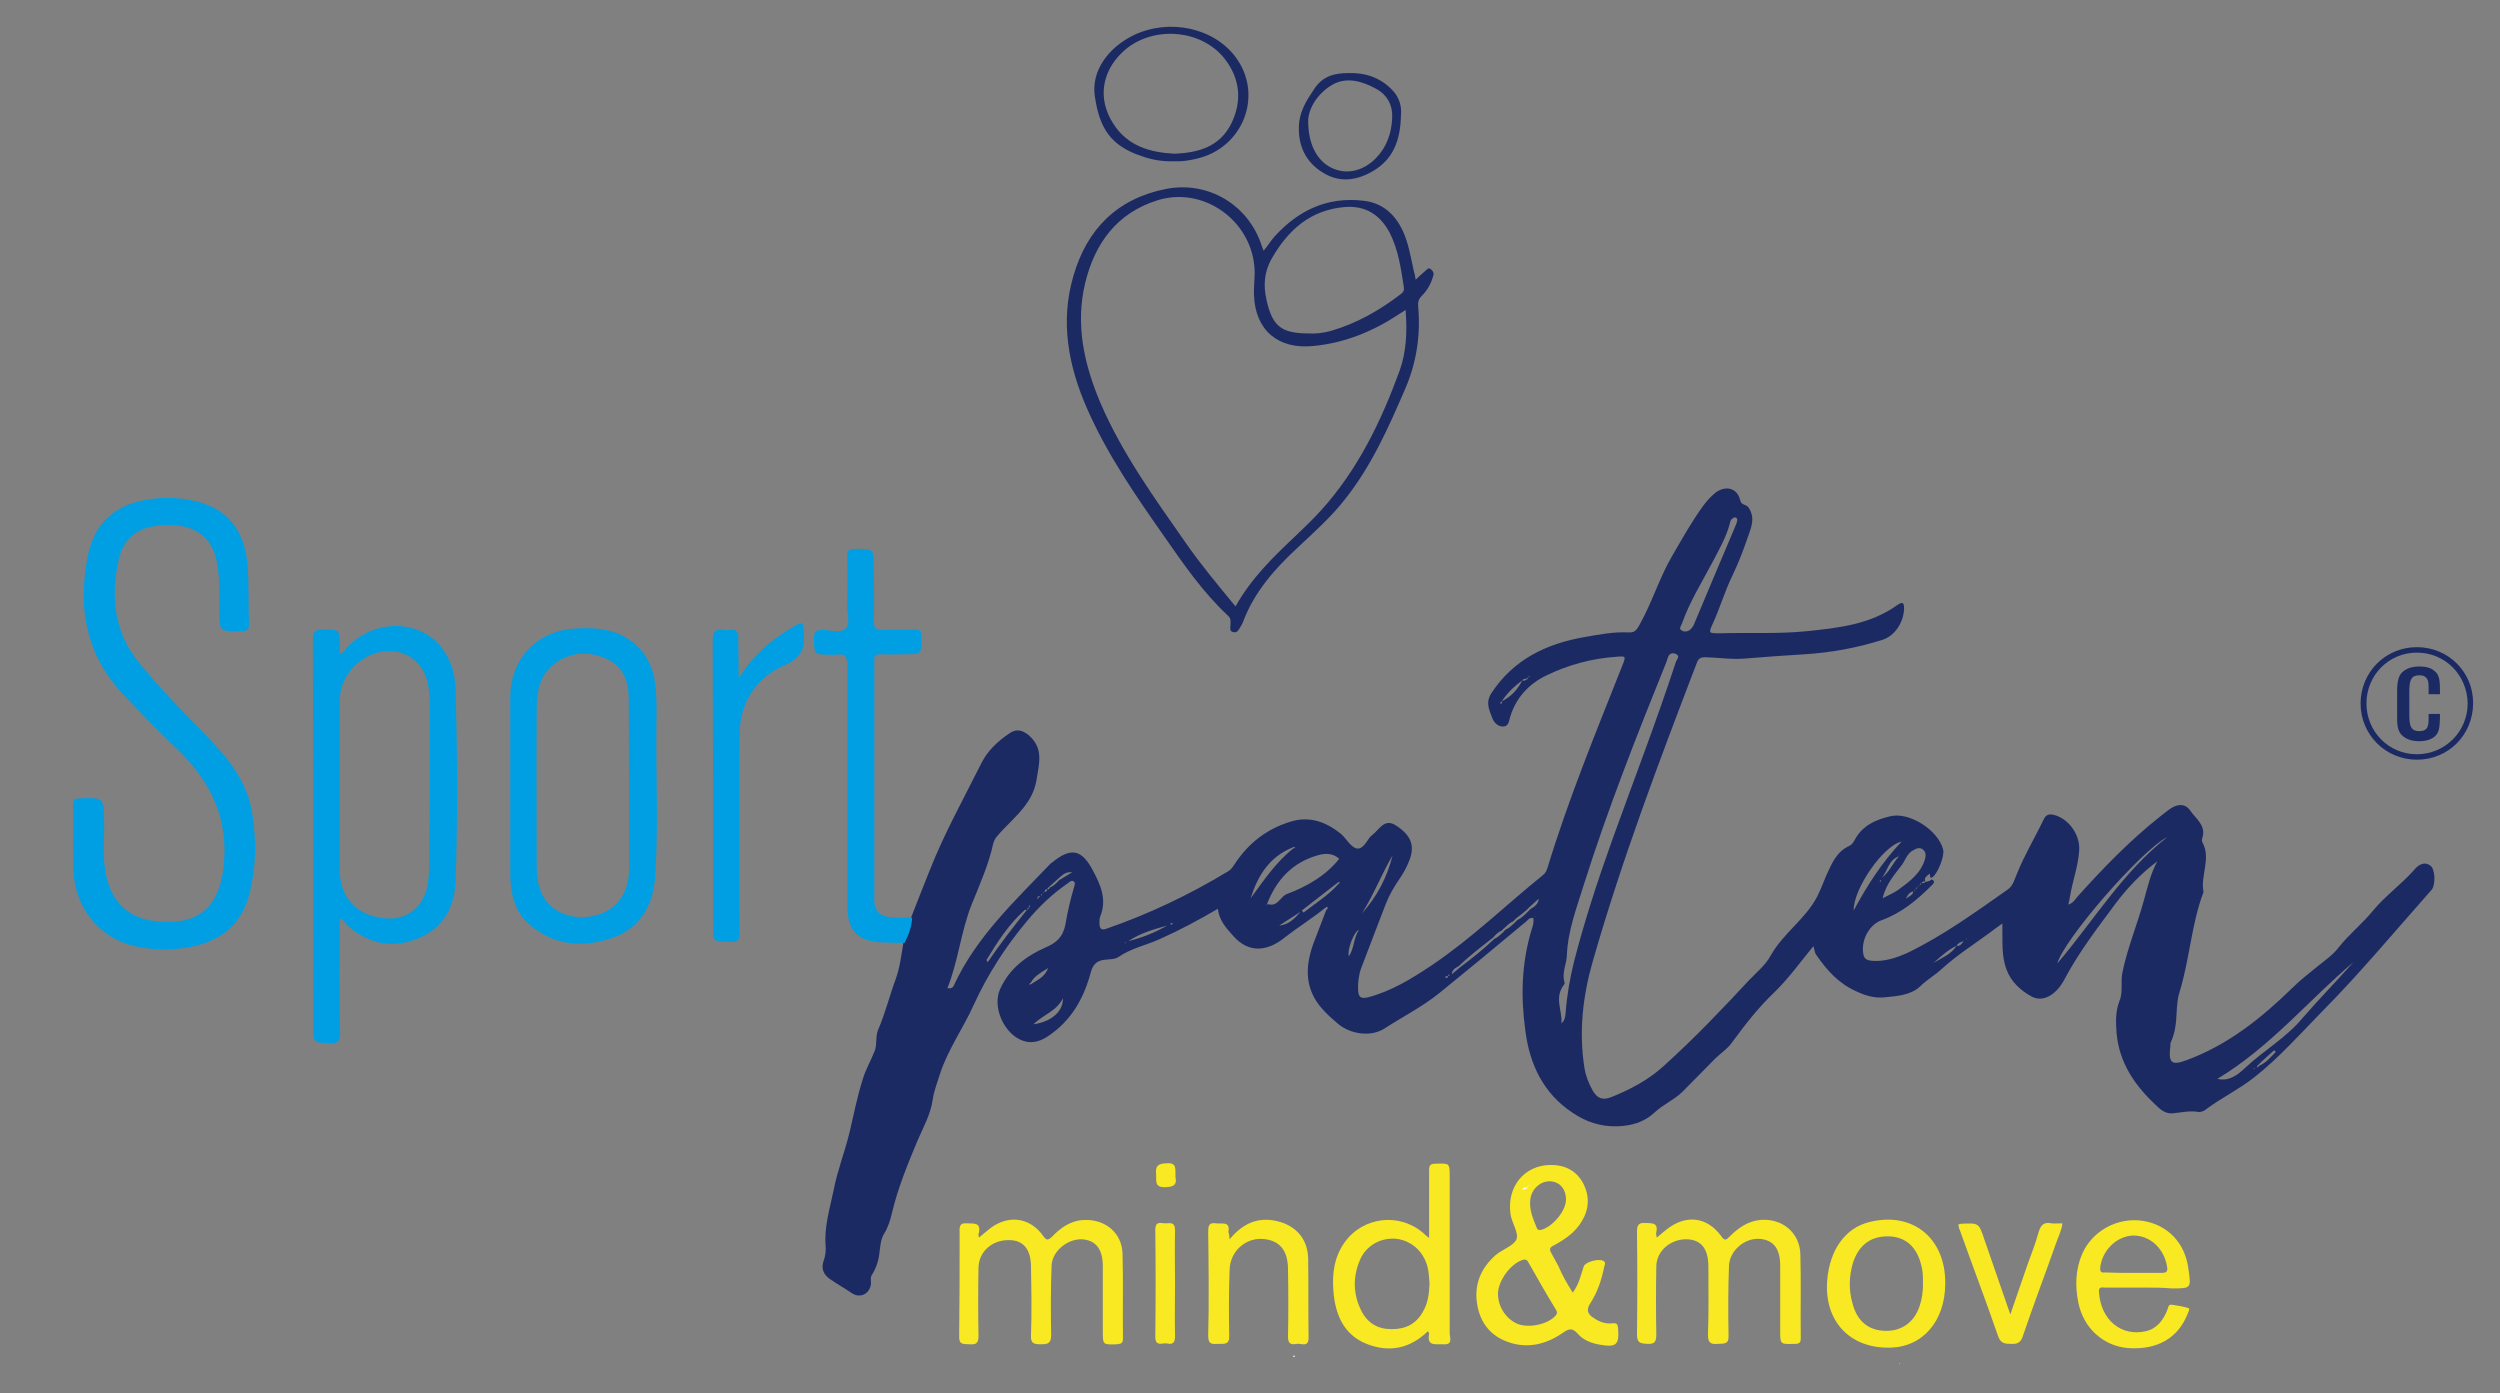
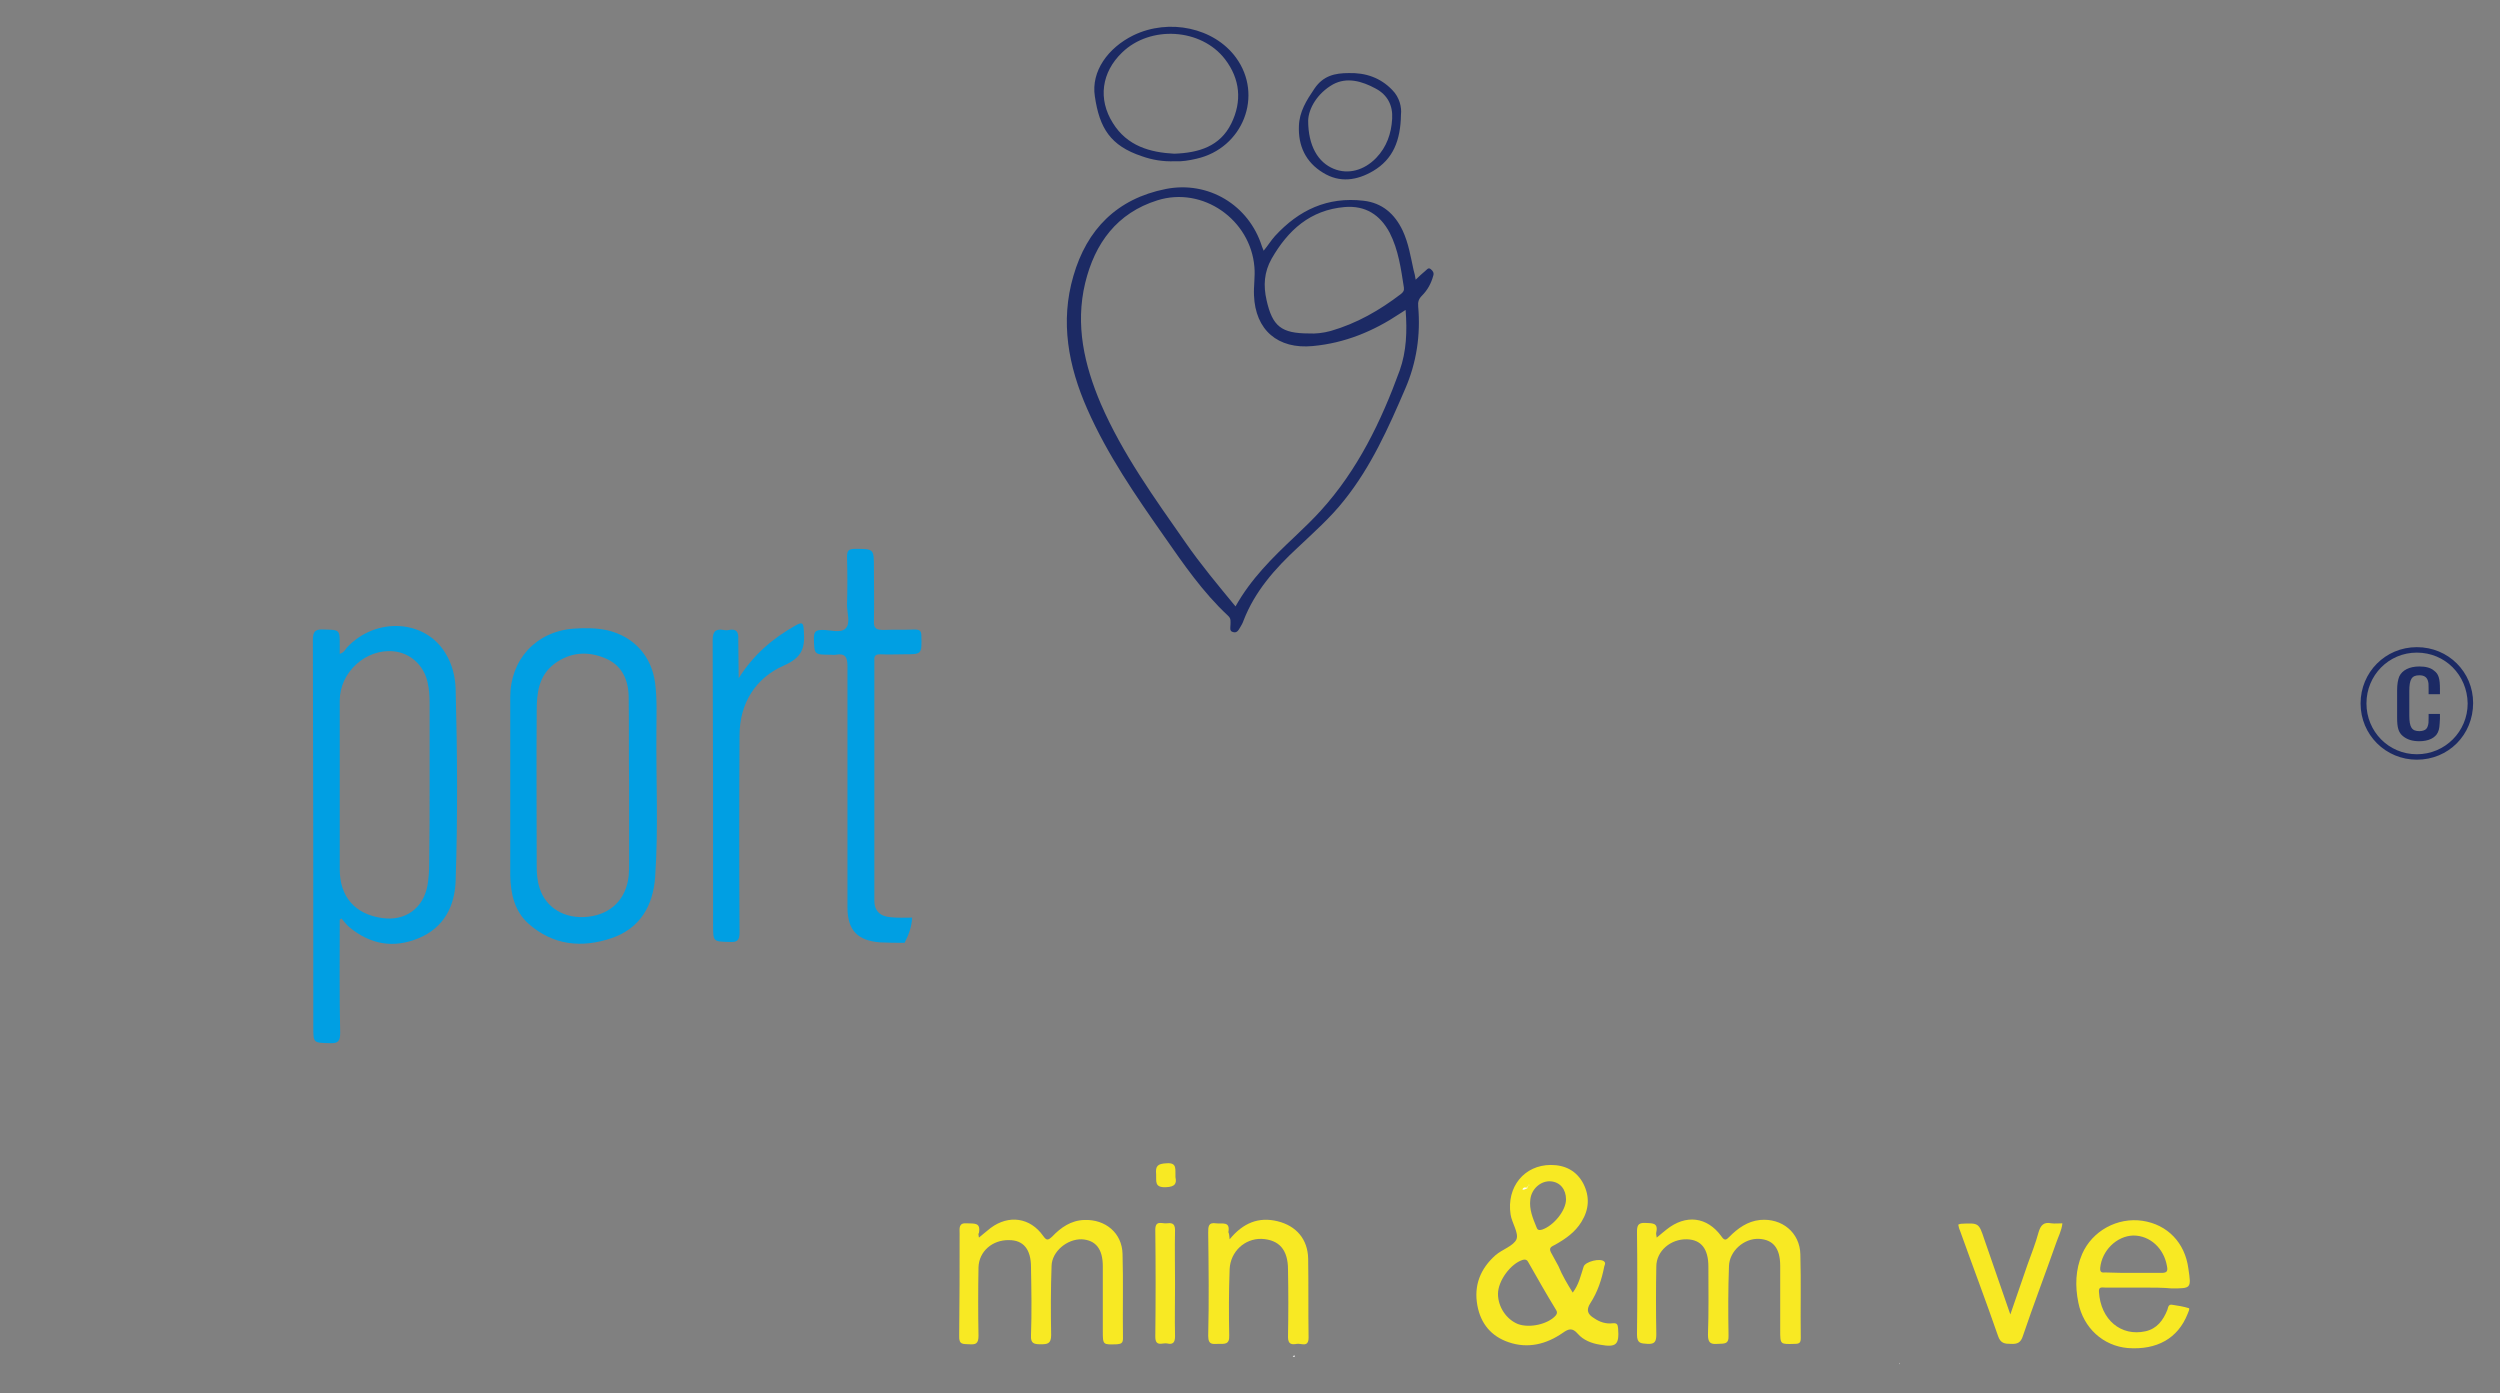
<svg xmlns="http://www.w3.org/2000/svg" version="1.1" id="Ebene_1" x="0px" y="0px" viewBox="0 0 595.3 331.7" style="enable-background:new 0 0 595.3 331.7;" xml:space="preserve">
  <rect x="0" y="0" width="595.3" height="331.7" fill="#808080" stroke="none" />
  <style type="text/css">
	.st0{fill:#1C2A64;}
	.st1{fill:#009FE3;}
	.st2{fill:#F8E923;}
	.st3{fill:#FDFDFD;}
</style>
-   <path class="st0" d="M268,224.4c-0.1,0-0.1,0.1-0.2,0.1c0,0,0.1,0.1,0.1,0.1c0.1,0,0.1-0.1,0.2-0.1  C268.1,224.5,268.1,224.4,268,224.4 M365.6,218.3c0,0-0.1-0.1-0.1-0.1c0,0-0.1,0.1-0.1,0.1c0.1,0,0.1,0.1,0.2,0.1  C365.5,218.4,365.5,218.3,365.6,218.3 M536.6,254.5c0.1,0,0.1,0.1,0.2,0.1c0.1,0,0.1-0.1,0.2-0.1c-0.1,0-0.1-0.1-0.2-0.1  C536.7,254.4,536.7,254.5,536.6,254.5 M468.4,223.6c0,0-0.1-0.1-0.1-0.1c0,0-0.1,0.1-0.1,0.1c0.1,0,0.1,0.1,0.2,0.1  C468.4,223.7,468.4,223.6,468.4,223.6 M447.7,209.6c0,0.1-0.1,0.1-0.1,0.2c0.1,0.2,0.2,0.2,0.3,0c0,0,0-0.1-0.1-0.2  C447.8,209.6,447.7,209.6,447.7,209.6 M278.9,220.2c0.1-0.1,0.2-0.1,0.4-0.2c-0.1-0.1-0.2-0.2-0.3-0.2c-0.1,0-0.2,0.1-0.3,0.1  C278.7,220.1,278.8,220.2,278.9,220.2 M309.7,217.1c-1.7,1.1-3.4,2.2-5.1,3.3C306.9,220.2,308.3,218.7,309.7,217.1 M323.6,221.4  c-1.3,0.5-2.9,5.1-2.4,6.3C322.5,225.8,322.3,223.3,323.6,221.4 M277.9,220.4c-3.2,0.9-6.4,1.8-9.2,3.7  C271.9,223.3,275,222.1,277.9,220.4 M246.1,243.9c4.3-0.6,7.1-3.1,7-6.2C251.6,240.8,248.4,241.6,246.1,243.9 M324.3,217.5  c3.6-4,6-8.6,7.3-13.8C329,208.1,327.1,213.1,324.3,217.5 M452.8,200.4c-4.3,0.9-11.5,11.2-11.4,16.4  C444.7,210.7,448.1,205.4,452.8,200.4 M489.9,229.4c8.6-10.1,15.5-21.7,26.2-30.1C509.6,202.7,491.4,223.8,489.9,229.4 M448.3,213.9  c1.5-0.8,2.7-1.3,3.7-2c2.7-2,5.4-3.9,6.4-7.4c0.2-0.9,0.2-1.6-0.5-2.2c-0.8-0.6-1.5-0.3-2.2,0.1c-1.5,0.7-1.9,2.2-2.7,3.4  C451.2,208.2,449.1,210.4,448.3,213.9 M413.1,123.2c-0.8,0.2-1.1,0.8-1.2,1.5c-0.9,3.4-2.7,6.4-4.3,9.5c-2.5,4.7-5.3,9.2-7.1,14.3  c-0.2,0.5-0.8,1.2-0.1,1.6c0.6,0.4,1.4,0.4,2.1-0.2c0.4-0.4,0.7-0.8,0.9-1.3c3.3-7.9,6.6-15.7,9.9-23.5c0.2-0.4,0.3-0.8,0.4-1.3  C413.6,123.4,413.5,123.2,413.1,123.2 M560.4,229.1c-10.8,9.2-19.9,20.3-32.4,27.8c3,0.7,5.1-1.2,6.7-2.7c4.4-4.1,9.7-7.1,13.6-11.8  C552.2,237.9,556.4,233.6,560.4,229.1 M371.8,243.7c0.8-0.7,0.9-1.5,1-2.4c0.3-4.2,1-8.2,2-12.3c2.5-9.7,5.6-19.2,9-28.7  c5.1-14.2,10.6-28.4,15.3-42.8c0.2-0.5,1.1-1.3-0.1-1.8c-1-0.4-1.7,0.1-1.9,1.1c-0.1,0.2-0.2,0.4-0.2,0.6  c-7.1,17.6-14.1,35.3-19.8,53.4c-1.7,5.5-3.8,10.9-4,16.8c-0.1,2-1.2,4-0.6,6.2c0.1,0.2,0.1,0.5-0.1,0.7  C370,237.6,372.1,240.7,371.8,243.7 M301.7,215.3c0.3,0,0.6,0.1,0.8,0.1c1.9,0.2,2.4-1.9,3.9-2.5c4.8-1.8,9.2-4.3,12.5-8.4  c-1.2-1.1-2.7-1.4-4.5-1C308,205.1,304,209.3,301.7,215.3c0,0.1-0.1,0.2-0.2,0.2c0.1,0,0.1,0,0.2,0.1  C301.7,215.5,301.7,215.4,301.7,215.3 M307.8,201.8c-5.5,2.2-8.3,6.7-10,12.1c3.1-4.2,6-8.6,10.2-11.9c0.2,0,0.4,0,0.3-0.3  C308.3,201.6,308,201.7,307.8,201.8 M318.5,210.2c-2.8,2.2-5.7,4.4-8.5,6.6c0.1,0.2,0.3,0.3,0.4,0.5c2.8-2.2,5.9-4.1,8.3-6.8  c0.1-0.1,0.4-0.3,0.3-0.3C318.9,209.8,318.7,210.1,318.5,210.2 M465.9,225.2c-2.1,1-3.8,2.6-5.5,4.1  C462.3,228.1,464.6,227.3,465.9,225.2c1,0.2,1.2-0.6,1.7-1.1C466.9,224.3,466.2,224.6,465.9,225.2 M245.6,234.3c1.4-1,3.1-1.5,4-3.8  c-1.9,1.2-3.4,2-4.2,3.6c-0.2,0-0.4,0.1-0.2,0.4C245.2,234.5,245.4,234.4,245.6,234.3 M452.2,203.9c-2.5,0.8-2.7,3.5-4.1,5.1  C449.9,207.7,450.7,205.5,452.2,203.9c0-0.2,0-0.3,0-0.4c0,0,0-0.1-0.1-0.1C452.2,203.6,452.2,203.8,452.2,203.9 M537.9,253.8  c1.7-0.7,2.8-2.1,4-3.3c-0.1-0.1-0.2-0.3-0.4-0.4c-1.3,1.2-2.6,2.3-3.8,3.5c-0.1,0.2-0.5,0.3-0.1,0.6  C537.5,254.2,537.8,254,537.9,253.8 M357.6,221.6c-0.8,0.3-1.4,0.9-2,1.6c-2.8,2.2-5.7,4.4-8.3,6.9c-0.8,0.4-1.5,0.8-1.6,1.9  l1.9-1.6c2.9-2.2,5.7-4.4,8.3-6.9c0.8-0.3,1.4-1,2-1.5c0.2-0.2,0.4-0.5,0.7-0.7c0.8-0.3,1.4-1,2-1.5c0.2-0.2,0.5-0.5,0.7-0.7  c1-0.5,1.7-1.2,2.5-2c0.2-0.2,0.5-0.5,0.7-0.7c0.9-0.5,1.8-1.1,1.9-2.4c-0.7,0.7-1.5,1.3-2.2,2c-0.2,0.2-0.5,0.5-0.7,0.7  c-0.8,0.7-1.6,1.3-2.5,2c-0.2,0.2-0.5,0.5-0.7,0.7c-0.8,0.3-1.4,1-2,1.5C358.1,221.1,357.8,221.3,357.6,221.6 M344.7,232.4  c-0.2,0.1-0.4,0.1-0.6,0.2c0.1,0.1,0.2,0.3,0.2,0.3C344.6,232.8,345,232.7,344.7,232.4c0.1-0.1,0.3-0.1,0.5-0.1  c-0.1-0.1-0.1-0.2-0.2-0.3C344.9,232.1,344.8,232.2,344.7,232.4 M245,216.3c0.1-0.2,0.2-0.5,0.3-0.7c-0.1,0-0.2,0-0.2,0  C245,215.9,244.9,216.1,245,216.3c-0.1,0-0.2,0-0.3-0.1c0,0.2-0.1,0.4-0.1,0.5c-0.2,0-0.5-0.1-0.6,0c-3.8,3.4-6.5,7.6-9.1,11.9  c0,0,0.1,0.2,0.3,0.5c2.9-4.3,6.1-8.4,9.3-12.4C244.7,216.6,244.9,216.5,245,216.3 M357.1,167.4c0.4,0.2,0.7,0.2,0.5-0.4  c2.2-1.1,3.8-2.8,4.9-5c0.5,0.3,0.8-0.2,1.2-0.2c0-0.3,0.1-0.4,0.4-0.4c-0.1-0.1,0.4-0.4-0.1-0.4c0,0.1,0.1,0.3,0.1,0.4  c-0.2,0-0.4,0-0.5,0c-0.3,0.2,0.1,0.3,0.1,0.4c-0.5-0.3-0.9-0.2-1.2,0.2c-1.9,1.4-3.6,3-4.9,5C357.4,167.2,357.3,167.3,357.1,167.4  L357.1,167.4L357.1,167.4z M247.1,213.5c0.2,0,0.3,0.4,0.4,0.1c0.1-0.1,0-0.3,0.1-0.5c0.5,0.2,0.7,0.1,0.4-0.5c0.2,0,0.4,0,0.6,0  c0-0.1-0.1-0.3-0.1-0.4c0.6,0.4,0.7,0,0.9-0.4c0.3,0,0.5-0.1,0.5-0.4c0.9-0.4,1.6-1,2.3-1.8c1-0.6,2.1-1.3,3.1-1.9  c-1.6-0.2-2.5,0.8-3.4,1.6c-0.7,0.6-1.4,1.3-2.1,1.9c-0.2,0.2-0.6,0.3-0.2,0.7c-0.6-0.4-0.7,0-0.9,0.4c-0.2,0.1-0.3,0.3-0.5,0.4  c-0.1,0.2-0.3,0.3-0.4,0.5C247.5,213.3,247.3,213.4,247.1,213.5c0,0.2-0.1,0.3-0.1,0.5c0.1,0,0.2,0,0.2,0  C247.3,213.8,247.3,213.6,247.1,213.5 M460,209.4c0.9,0.5,0.5,0.9,0,1.4c-3.5,3.5-7.2,6.6-11.9,8.3c-3.1,1.1-5,4.9-4.4,8.1  c0.2,1.2,1,1.5,2.1,1.6c3,0.2,5.7-0.7,8.4-1.9c8.5-4.1,16.2-9.7,23.9-15.1c1.3-0.9,1.6-2.5,2.2-3.8c1.8-4.5,4.3-8.6,6.4-13  c0.6-1.2,1.5-1.2,2.6-0.9c3.4,1,6,4.7,5.8,8.3c-0.2,3.8-1.6,7.4-2.2,11.1c-0.1,0.6-0.2,1.2-0.4,1.9c1.1-0.3,1.6-1.2,2.2-1.9  c6.1-6.8,12.5-13.4,19.7-19.1c0.8-0.6,1.6-1.3,2.5-1.9c1.7-1.1,3.5-1.2,4.7,0.6c1.3,1.9,3.8,3.5,2.8,6.5c-0.1,0.3-0.1,0.7,0,0.9  c2.2,3.9-0.5,8,0.3,11.9c-2.9,7.7-3.3,16-5.7,23.8c-0.5,1.5-0.6,3.2-0.7,4.8c-0.1,2.4-0.3,4.7-1.3,7c-0.2,0.3-0.2,0.7-0.2,1.1  c-0.5,4.1,0.3,4.7,4,3.3c9.7-3.6,17.6-9.9,25-17.1c1.9-1.9,4.1-3.6,6.2-5.3c1.6-1.3,3.5-2.6,4.8-4.3c2.5-3.2,5.7-5.7,8.3-8.9  c2.9-3.5,6.7-6.2,9.7-9.6c0.9-1.1,2.3-2.2,3.9-1.1c1.2,0.8,1.3,4.7,0.3,5.8c-8.6,9.7-16.9,19.7-26,28.9  c-5.3,5.4-10.3,11.1-16.3,15.8c-3.7,2.9-7.9,4.9-11.6,7.7c-0.4,0.3-1,0.5-1.5,0.5c-2.1-0.4-4.1,0.1-6.2,0.3  c-1.9,0.2-3.2-1.1-4.3-2.2c-4.9-4.6-8.5-10-9.1-16.9c-0.2-2.6-0.3-5.1,0.7-7.7c0.9-2.1,0.2-4.6,0.7-6.8c1.2-5.8,3.5-11.3,5.1-17.1  c0.9-3.2,1.6-6.4,3.2-9.3c-3.9,2.9-7.1,6.3-9.9,10c-4.3,5.8-8.7,11.5-12.1,17.9c-2.1,4.1-5.4,5.8-8.1,4.2c-2.5-1.4-4.7-3.4-5.8-6.3  c-1.3-3.4-0.9-7-1-11c-1.1,0.8-2.1,1.5-3,2.2c-3.8,2.8-7.9,5.4-11.4,8.6c-1.6,1.5-3.6,2.6-5.2,4.2c-2.2,2.1-5.6,2.3-8.6,2.6  c-2.3,0.2-4.4-0.4-6.7-1.5c-4.2-1.9-6.9-5-9.4-8.6c-0.4-0.5-0.4-1.2-0.7-2.1c-3.1,3.8-5.9,7.7-9.4,11.1c-3.8,3.6-7,7.8-10.1,12  c-1,1.4-2.6,2.4-3.9,3.7c-2.6,2.6-5.1,5.2-7.7,7.8c-2,2-4.7,3.1-6.7,5c-2.6,2.4-5.6,3.2-9,3.3c-3.9,0.1-7.4-1.1-10.5-3.2  c-7-4.6-10.3-11.6-11.3-19.7c-1.1-8-0.9-16,1.5-23.9c0.3-0.9,0.6-1.8,0.4-2.8c-1-0.2-1.3,0.6-1.9,1c-6.8,5.7-13.6,11.3-20.5,16.9  c-4.1,3.3-8.7,5.6-13,8.4c-3.3,2.1-8.2,1.4-11.2-1.2c-1.2-1-2.4-2.1-3.5-3.3c-4.3-4.7-4.3-10-2.3-15.6c1-2.7,2.1-5.4,3.1-8.1  c0.3-0.2,0.5-0.5,0.2-0.8c0,0-0.4,0.3-0.6,0.4c-3.1,2.5-6.5,4.6-9.7,7.1c-3.5,2.8-8.1,4-12.1-0.6c-1.6-1.8-3.3-3.6-3.6-6.4  c-4.6,2.7-9.1,5.1-13.8,7.2c-3.3,1.5-6.9,2.2-9.9,4.3c-0.9,0.6-2.4,0.5-3.7,0.7c-1.5,0.3-2.3,1.1-2.8,2.7  c-1.6,6.1-4.5,11.5-9.9,15.2c-1.8,1.3-3.9,2.1-6.1,1.4c-4.6-1.4-7.7-8.1-5.6-12.5c2.2-4.8,6.2-7.8,10.8-9.8c2.5-1.1,4.1-2.4,4.7-5.5  c0.5-3,1.2-6,2.1-9c0.1-0.4,0.3-0.9-0.1-1.2c-0.6-0.4-1,0.1-1.4,0.4c-3.8,2.6-7,5.7-9.9,9.2c-5,6-9.2,12.5-12.5,19.7  c-2.5,5.6-6.2,10.7-8.1,16.6c-0.6,2-1.4,3.9-1.7,6c-0.5,3.6-2.3,6.7-3.7,10c-2.3,5.5-4.6,11.1-6,17c-0.4,1.7-0.9,3.4-1.9,5  c-0.8,1.3-0.9,3.1-1.1,4.6c-0.2,1.9-0.8,3.6-1.8,5.2c-0.4,0.6-0.2,1.3-0.2,2c-0.2,2.5-2.6,3.7-4.6,2.3c-1.6-1.1-3.4-2.1-5-3.2  c-1.5-1-2.4-2.4-1.7-4.4c0.4-1.1,0.6-2.4,0.5-3.5c-0.4-4.6,1-9,1.9-13.4c0.9-4.7,2.7-9.2,3.8-13.8c1-4.2,1.8-8.4,3.1-12.5  c0.7-2.4,2-4.6,2.9-6.9c0.6-1.6,0.1-3.3,0.8-5c1.7-3.9,2.7-8.1,4.2-12.1c1-2.8,1.3-5.6,1.8-8.5c1-1.9,1.7-3.8,1.8-6  c1.4-3.7,2.9-7.3,4.3-10.9c3.5-9,8.2-17.4,12.5-26c1.5-3,3.9-5.2,6.7-7.1c1.6-1.1,3-0.8,4.6,0.5c3.6,3.2,2.4,6.8,1.8,10.7  c-0.9,5.3-4.8,8.4-8.1,11.9c-0.9,1-1.9,1.9-2.2,3.2c-1.1,5-3.2,9.7-5.1,14.4c-2.6,6.5-3.2,13.5-5.8,20c1.1,0.2,1.4-0.3,1.6-0.8  c5.3-11.4,14.3-19.8,22.8-28.7c0.2-0.2,0.3-0.3,0.5-0.4c4.5-3.7,7.1-3.2,9.8,2c1.8,3.4,3.3,6.8,1.7,10.8c-0.2,0.5-0.2,1-0.2,1.5  c0,1.3,0.3,2,1.8,1.4c10.1-3.5,19.7-8.1,28.8-13.6c0.7-0.4,1.1-1,1.5-1.6c3.3-5.1,7.8-8.6,13.6-10.3c4.3-1.3,8.2,0.1,11.6,2.8  c0.8,0.6,1.4,1.5,2.1,2.3c1.7,1.9,2.8,1.8,4.2-0.2c0.4-0.6,0.8-1.3,1.4-1.7c1.6-1.2,2.8-4,5.5-2.3c3.8,2.4,4.7,5,3.2,8.6  c-0.6,1.5-1.3,2.8-2.2,4.1c-1.3,1.9-2.5,3.9-3.3,6c-2,5.1-3.9,10.2-5.9,15.4c-0.6,1.7-0.8,3.5-0.7,5.3c0.1,1.4,0.5,2,2.3,1.6  c5.7-1.5,10.5-4.5,15.3-7.7c9.5-6.4,17.7-14.4,26.5-21.5c0.6-0.5,0.8-1.1,1-1.7c5-16.4,11.5-32.2,17.8-48.1c0.9-2.3,0.9-2.3-1.5-2.1  c-5.8,0.4-11.3,1.9-16.5,4.4c-4.2,2-7.3,5.3-8.7,9.9c-0.3,0.9-0.3,2.3-1.7,2.3c-1.3,0-2.2-1-2.6-2.1c-0.7-1.9-1.6-3.6-0.2-5.8  c5.3-8.1,13.1-11.8,22.2-13.4c3.5-0.6,7-1.3,10.6-1.1c1.5,0.1,2-0.9,2.6-2c2.9-5.2,4.6-10.9,7.6-16.1c2.4-4.1,4.7-8.3,7.5-12.1  c0.8-1.1,1.8-2.2,2.9-3.1c2.5-1.8,5.2-1.1,5.9,1.9c0.3,1.2,1.4,0.8,2,1.7c1.6,2.5,0.6,4.6-0.1,6.7c-1.1,3.2-2.3,6.4-3.8,9.5  c-1.8,3.7-3,7.8-4.7,11.5c-1,2.2-0.9,2.2,1.6,2.2c7-0.2,13.9,0.2,20.9-0.5c7.6-0.8,15.1-1.6,21.6-6.3c1.2-0.8,1.5-0.4,1.5,0.9  c-0.1,3.3-2.2,6.6-5.3,7.5c-6,1.9-12.1,3-18.4,3.4c-4.7,0.3-9.3,0.6-14,1c-3.2,0.3-6.4-0.2-9.6-0.3c-1,0-1.6,0.2-2,1.2  c-9,23.5-17.9,47-24.8,71.1c-2.4,8.3-3.4,16.9-2,25.6c0.3,1.8,1,3.6,1.9,5.2c1.1,2,2.5,2.5,4.6,1.6c4.5-1.8,8.8-4.1,12.4-7.4  c7.1-6.4,13.7-13.3,20.2-20.3c1.8-1.9,4.1-3.8,5.2-5.9c3-5.4,8.3-8.7,11.1-14.1c0.8-1.6,1.5-3.4,2.2-5.1c1.3-2.8,2.4-5.6,5.5-7  c0.5-0.2,1-0.9,1.3-1.5c1.8-3.3,4.9-4.7,8.3-5.5c4.5-1.2,11.5,3.2,12.7,7.9c0.4,1.6-1.4,6-2.7,6.7c-0.8,0.2-0.1-1.3-0.7-0.8  c-0.5,0.4-1.3,0.9-0.8,1.9c-0.5-0.6-0.7,0.1-1.1,0.2c-0.1,0.2-0.3,0.3-0.4,0.5c-0.2,0.1-0.3,0.3-0.5,0.4c-0.1,0.2-0.3,0.3-0.4,0.5  c-0.1,0.2-0.3,0.3-0.4,0.5c-0.8,0.2-1.3,0.6-1.9,1.8c1-0.7,1.8-0.9,1.8-1.9c0.4,0,0.6-0.1,0.4-0.5c0.4,0.1,0.6,0,0.5-0.5  c0.3,0,0.5-0.1,0.5-0.4c0.3,0,0.6-0.1,0.4-0.5c0.4,0.2,0.8,0.1,1.1-0.2C459.2,209.9,459.6,209.7,460,209.4" />
-   <path class="st1" d="M17.4,199.5c0-2.6,0.1-5.2,0-7.8c0-1.3,0.4-1.6,1.7-1.6c5.6-0.2,5.6-0.2,5.7,5.5c0.1,4.5-0.5,9,0.6,13.4  c1.5,6.3,5.8,10,12.3,10.4c1.8,0.1,3.6,0.2,5.3-0.1c6.2-1,9.3-5.3,10.2-12.6c1.4-11.6-3-20.7-11.2-28.5c-4.5-4.3-8.8-8.7-13-13.2  c-8.7-9.5-10.5-20.5-8.1-32.7c1.5-7.3,6-11.8,13.4-13.2c4.7-0.9,9.3-0.7,13.9,0.7c6.6,2.1,10.3,7.3,10.8,15.4  c0.3,4.5,0.1,8.9,0.3,13.4c0,1.2-0.3,1.6-1.6,1.7c-5.5,0.1-5.5,0.2-5.5-5.3c0-3.9,0.2-7.9-0.7-11.8c-1-4.5-4.1-7.4-8.8-8  c-1.8-0.3-3.6-0.3-5.3,0c-4.9,0.6-8,3.1-9.1,7.9c-2,8.9-1.2,17.3,4.8,24.7c5.1,6.3,10.8,12,16.3,17.7c5.1,5.2,9.6,10.9,10.7,18.4  c1,6.5,0.9,12.9-0.8,19.3c-2.1,7.7-7.7,11.4-15.2,12.5c-4,0.6-8,0.5-12-0.4c-8.5-1.9-14.4-9.3-14.6-18.2  C17.4,204.5,17.4,202,17.4,199.5" />
  <path class="st1" d="M102.3,186.7c0-6.4,0-12.8,0-19.2c0-1.7-0.1-3.4-0.5-5.1c-0.9-4-4.1-6.9-8-7.3c-6.7-0.7-12.9,5-12.9,11.7  c0,13.4,0,26.8,0,40.2c0,6.5,3.6,10.7,10.1,11.6c5.5,0.8,9.8-2.3,10.8-7.8c0.3-1.8,0.4-3.5,0.4-5.3  C102.3,199.2,102.3,193,102.3,186.7 M80.9,219c0,9-0.1,18,0.1,27c0,2-0.6,2.5-2.5,2.4c-3.9-0.1-3.9,0-3.9-3.9  c0-30.7,0-61.4-0.1-92.1c0-2.1,0.6-2.6,2.6-2.5c3.8,0.1,3.8,0,3.8,3.7c0,0.6,0,1.3,0,2.1c1-0.3,1.3-1,1.7-1.5  c6.9-7.4,18.7-6.7,23.5,1.4c1.6,2.6,2.3,5.5,2.4,8.5c0.4,15.2,0.5,30.4,0,45.6c-0.2,6.1-2.8,11.2-8.8,13.7c-6,2.5-11.5,1.5-16.5-2.6  c-0.7-0.6-1.3-1.4-1.9-2.1C81.2,218.8,81.1,218.9,80.9,219" />
  <path class="st1" d="M149.8,186.8L149.8,186.8c-0.1-7,0-14-0.1-21c-0.1-4.1-1.7-7.5-5.7-9.1c-4.1-1.7-8.2-1.4-11.9,1.3  c-3.9,2.9-4.3,7.1-4.3,11.4c-0.1,12.2,0,24.4,0,36.6c0,1.9,0.1,3.7,0.7,5.5c1.5,4.7,6,7.4,11.5,6.8c5.5-0.6,9.1-4.2,9.7-9.7  c0.1-1.1,0.1-2.2,0.1-3.3C149.8,199.2,149.8,193,149.8,186.8 M121.5,187c0-7,0-14,0-21c0-8.9,6.1-15.6,15-16.3  c2.7-0.2,5.5-0.2,8.2,0.4c6.3,1.5,10.5,6.2,11.3,12.6c0.5,3.9,0.3,7.7,0.3,11.6c-0.1,11.5,0.5,23.1-0.3,34.6  c-0.5,6.8-3.6,12.2-10.4,14.5c-7.1,2.4-13.9,1.7-19.7-3.4c-3.4-3-4.3-7.2-4.4-11.5C121.5,201.3,121.5,194.1,121.5,187" />
  <path class="st0" d="M311.7,79.4c1.5,0.1,3.4-0.1,5.2-0.6c6.2-1.8,11.6-4.9,16.7-8.8c0.5-0.4,0.8-0.8,0.7-1.5  c-0.7-4.5-1.3-9-3.4-13.1c-2.3-4.3-5.8-6.5-10.7-6.1c-8.2,0.7-13.5,5.5-17.4,12.3c-1.8,3.2-2,6.4-1.2,9.9  C303,77.7,305.1,79.4,311.7,79.4 M334.7,73.8c-0.7,0.4-1,0.7-1.4,0.9c-6.3,4.2-13.1,7-20.7,7.7c-8.3,0.8-13.7-3.8-14-12.1  c-0.1-2.2,0.3-4.5,0.1-6.7c-0.9-11.3-12.3-19.3-23.1-15.9c-9.6,3-14.9,10.2-17.2,19.7c-2.4,10-0.2,19.5,3.7,28.7  c5.2,12,12.8,22.5,20.2,33.1c3.6,5.2,7.7,10.1,11.9,15.2c3.7-6.6,8.8-11.6,14.1-16.6c2.1-2,4.2-4,6.2-6.2  c8.8-9.7,14.4-21.3,18.8-33.4C334.9,83.7,335.1,78.9,334.7,73.8 M337.1,66.6c0.8-0.8,1.6-1.5,2.3-2.1c0.4-0.3,0.7-0.9,1.3-0.4  c0.5,0.4,0.8,0.9,0.6,1.5c-0.5,1.9-1.4,3.5-2.7,4.8c-0.8,0.8-1,1.5-0.9,2.6c0.6,6.8-0.4,13.4-3.1,19.6c-4,9.3-8.1,18.5-14.5,26.5  c-3.3,4.2-7.3,7.7-11.1,11.3c-5.4,5-10.2,10.4-12.9,17.4c-0.2,0.6-0.5,1.1-0.8,1.6c-0.4,0.7-0.8,1.4-1.7,1.1  c-0.9-0.2-0.6-1.1-0.6-1.7c0-0.8,0.2-1.5-0.6-2.2c-6-5.6-10.6-12.3-15.2-18.9c-6.8-9.7-13.5-19.4-18.3-30.3  c-4.5-10.2-6.5-20.8-3.3-31.7c3.2-11.1,10.4-18.4,22-20.7c10.1-2,19.8,3.8,22.9,13.7c0.1,0.3,0.2,0.5,0.4,1c1-1.2,1.8-2.5,2.7-3.5  c5.7-6.2,12.5-9.4,21.1-8.4c4.4,0.5,7.4,3.1,9.3,7.1c1.4,3,1.9,6.2,2.6,9.4C336.8,65,337,65.8,337.1,66.6" />
  <path class="st1" d="M217.2,218.5c-0.1,2.1-0.8,4.1-1.8,6c-1.9,0-3.9,0-5.8-0.1c-5.4-0.4-7.8-2.9-7.8-8.3c0-19.1,0-38.3,0-57.4  c0-2.2-0.5-3.2-2.8-2.8c-0.4,0.1-0.7,0-1.1,0c-4.1,0-4,0-4.1-4c0-1.7,0.7-1.9,2.1-1.9c1.8,0,4.2,0.8,5.4-0.3  c1.3-1.2,0.4-3.7,0.4-5.6c0.1-3.8,0.1-7.6,0-11.4c0-1.4,0.2-2,1.8-2c4.6,0,4.6-0.1,4.6,4.6c0,4.2,0.1,8.3,0,12.5  c-0.1,1.9,0.6,2.2,2.3,2.2c2.5-0.1,4.9,0,7.4-0.1c1.3,0,1.6,0.4,1.6,1.6c0.1,4.3,0.1,4.3-4.1,4.3c-1.9,0-3.7,0.1-5.6,0  c-1.1,0-1.6,0.2-1.5,1.5c0,19.1,0,38.1,0,57.2c0,2.3,1.3,3.7,3.8,3.9C213.8,218.6,215.5,218.5,217.2,218.5" />
  <path class="st2" d="M372.9,285.6c0-2.4-1.4-4.1-3.6-4.3c-2.3-0.2-4.6,1.7-4.9,4.3c-0.3,2.4,0.6,4.5,1.5,6.7  c0.2,0.6,0.6,0.7,1.3,0.5C369.9,291.9,372.9,288.3,372.9,285.6 M356.7,308.1c0,3.1,2,6.1,4.8,7.2c2.8,1,7.1,0,8.9-2  c0.5-0.6,0.4-1,0-1.6c-2.2-3.6-4.3-7.3-6.4-11c-0.3-0.6-0.6-0.9-1.4-0.7C359.7,300.9,356.7,305,356.7,308.1 M374.5,307.8  c1.5-2,1.9-4.1,2.6-6.2c0.4-1.2,4-2.1,4.9-1.2c0.4,0.4,0.1,0.8,0,1.2c-0.6,3.1-1.6,6.1-3.3,8.7c-1.1,1.7-0.6,2.7,0.9,3.6  c1.3,0.9,2.8,1.4,4.4,1.2c1.1-0.1,1.2,0.3,1.3,1.2c0.3,3.9-0.4,4.6-4.3,3.9c-2-0.3-4-1.1-5.3-2.6c-1.3-1.5-2.2-1.2-3.6-0.2  c-3.9,2.7-8.3,3.8-12.9,2.2c-4.1-1.4-6.6-4.4-7.4-8.7c-0.9-4.8,0.7-8.8,4.3-12c1.6-1.4,4.3-2.2,5-3.8c0.6-1.5-1.1-3.9-1.4-5.9  c-1-6.6,3.3-11.8,9.6-11.8c3.4,0,6.1,1.4,7.7,4.4c1.6,3.1,1.4,6.2-0.4,9.1c-1.5,2.5-3.8,4.1-6.3,5.5c-0.7,0.4-1.6,0.6-1,1.8  c0.6,1.1,1.2,2.2,1.8,3.3C372,303.7,373.2,305.7,374.5,307.8" />
  <path class="st1" d="M175.9,161.5c3.5-5.6,8.1-9.5,13.6-12.6c1.6-0.9,1.8-0.5,1.9,1.2c0.3,4-0.2,6.4-4.8,8.4  c-6.6,2.9-10.5,8.9-10.5,16.6c-0.1,15.6-0.1,31.3,0,46.9c0,1.9-0.5,2.4-2.3,2.3c-4-0.1-4,0-4-4.1c0-22.6,0-45.2-0.1-67.7  c0-2.1,0.6-2.8,2.6-2.5c0.4,0.1,0.9,0.1,1.3,0c1.7-0.3,2.3,0.4,2.2,2.2C175.8,155.3,175.9,158.4,175.9,161.5" />
  <path class="st2" d="M394.5,294.7c0.9-0.8,1.6-1.3,2.3-1.9c4.6-3.7,9.7-3.1,13.1,1.6c0.8,1.2,1.2,0.8,1.9,0.1c2-2,4.3-3.7,7.3-4  c5.2-0.5,9.5,3,9.6,8.2c0.2,6.6,0,13.3,0.1,19.9c0,1.1-0.3,1.4-1.4,1.4c-3.5,0.1-3.5,0.2-3.5-3.2c0-5.1,0-10.3,0-15.4  c0-4.2-1.7-6.2-5-6.4c-3.6-0.2-7.1,2.9-7.2,6.5c-0.2,5.5-0.2,11-0.1,16.5c0.1,2.2-1.1,1.9-2.5,2c-1.5,0.1-2.4,0-2.4-2.1  c0.2-5.4,0.1-10.9,0.1-16.3c0-4.2-1.7-6.4-5.1-6.5c-3.9-0.1-7.3,2.8-7.3,6.5c-0.1,5.4-0.1,10.7,0,16.1c0,1.7-0.3,2.4-2.1,2.3  c-1.6-0.1-2.5-0.1-2.5-2.2c0.1-8.1,0.1-16.2,0-24.4c0-1.5,0.2-2.3,2-2.2c1.6,0.1,3.1-0.1,2.6,2.2C394.3,293.8,394.4,294,394.5,294.7  " />
  <path class="st2" d="M233.1,294.7c1.1-0.9,1.9-1.6,2.8-2.3c4.3-3.2,9.4-2.5,12.5,1.9c0.8,1.1,1.1,1.1,2.1,0.2c2.1-2.2,4.5-3.9,7.7-4  c5-0.2,9,3.1,9.1,8.1c0.2,6.7,0,13.4,0.1,20.1c0,1.1-0.4,1.3-1.4,1.4c-3.4,0.1-3.4,0.2-3.4-3.2c0-5.1,0-10.3,0-15.4  c0-4.1-1.7-6.2-5-6.4c-3.5-0.1-7.1,2.9-7.2,6.3c-0.2,5.5-0.2,11-0.1,16.5c0,2.1-0.9,2.2-2.5,2.2c-1.6,0-2.4-0.2-2.3-2.1  c0.2-5.4,0.1-10.9,0-16.3c0-4.2-1.8-6.4-5.2-6.4c-4-0.1-7.2,2.7-7.3,6.5c-0.1,5.4-0.1,10.9,0,16.3c0,1.9-0.7,2.1-2.2,2  c-1.4-0.1-2.5,0.2-2.4-2c0.1-8.1,0.1-16.2,0.1-24.4c0-1.2-0.3-2.6,1.8-2.4c1.6,0.1,3.3-0.3,2.8,2.3C232.9,293.8,233,294,233.1,294.7  " />
-   <path class="st2" d="M340.4,305.6c-0.1-0.7-0.1-1.9-0.3-3.1c-0.7-4.1-3.7-7-7.5-7.5c-3.7-0.4-7.3,1.5-8.8,5.1  c-1.7,4-1.6,8.2,0.4,12.1c1.5,2.9,3.9,4.3,7.2,4.3c3.4,0,5.9-1.3,7.5-4.3C340,310.3,340.3,308.2,340.4,305.6 M340,317  c-4.3,4.2-9.3,5.1-14.6,3c-5.5-2.2-7.5-7.1-7.9-12.7c-0.3-4.1,0.2-8,2.7-11.5c4.4-6.1,13-7.1,18.7-2.2c0.3,0.3,0.6,0.6,1.4,1.2v-9.2  c0-2.3,0-4.6,0-6.9c0-1.1,0.2-1.6,1.5-1.6c3.4-0.1,3.4-0.2,3.4,3.2c0,12.4,0,24.7,0,37.1c0,1.1,0.9,2.9-1.6,2.7  c-1.7-0.1-3.9,0.6-3.3-2.5C340.3,317.4,340.2,317.3,340,317" />
  <path class="st2" d="M508.1,303.1c2.2,0,4.3,0,6.5,0c1.2,0,1.7-0.2,1.4-1.6c-0.7-4.2-4-7.3-8-7.3c-4,0.1-7.5,3.6-7.9,7.7  c-0.1,1.3,0.6,1.1,1.3,1.1C503.7,303.1,505.9,303.1,508.1,303.1 M510.5,306.6c-3.1,0-6.1,0-9.2,0c-0.7,0-1.6-0.3-1.5,1  c0.4,6.7,5.3,10.7,11.1,9.4c2.7-0.6,4.2-2.6,5.2-5.1c0.2-0.6,0.2-1.4,1.2-1.2c1.3,0.2,2.6,0.4,3.9,0.8c0.3,0.1-0.1,0.9-0.3,1.4  c-2.3,5.8-7.3,8.6-14.2,8.1c-5.9-0.5-10.6-4.8-11.8-10.8c-0.8-3.9-0.7-7.9,0.9-11.6c2.4-5.5,8.4-8.8,14.4-7.9  c5.9,0.9,10.1,5.2,10.9,11.4c0.7,4.7,0.7,4.7-4,4.7C515,306.6,512.8,306.6,510.5,306.6" />
-   <path class="st2" d="M457.9,305.9c0-1.8,0-3.2-0.4-4.6c-1.1-4.5-3.8-6.8-7.8-6.9c-4.3-0.1-7.2,2.2-8.5,6.4c-0.9,3.1-1,6.3-0.1,9.5  c1.1,4.3,3.8,6.5,7.8,6.6c3.9,0.1,6.9-2,8.2-5.9C457.7,309.2,457.9,307.4,457.9,305.9 M463.2,305.6c0,9-5.4,15.2-13.2,15.3  c-9.6,0.2-15.7-6.4-14.9-16.1c0.6-7.2,4.3-12.4,10-13.8C455.4,288.4,463.3,294.8,463.2,305.6" />
  <path class="st2" d="M292.8,295.1c3.2-3.9,6.9-5.4,11.4-4.3c4.5,1.1,7.2,4.3,7.3,8.9c0.1,6.2,0,12.5,0.1,18.8c0,2.5-1.8,1.3-2.8,1.5  c-1.1,0.2-2.1,0.2-2.1-1.6c0.1-5.4,0.1-10.7,0-16.1c0-4.7-2.1-7.1-6.3-7.3c-4-0.1-7.4,3-7.6,7.2c-0.2,5.3-0.2,10.6-0.1,15.8  c0.1,2.2-1.1,2-2.5,2c-1.3,0-2.5,0.4-2.5-1.9c0.2-8.2,0.1-16.4,0-24.6c0-1.4,0-2.5,1.9-2.2c1.4,0.2,3.4-0.6,2.9,2.1  C292.7,293.8,292.7,294.2,292.8,295.1" />
  <path class="st2" d="M466.3,291.6c0.3-0.1,0.5-0.2,0.7-0.2c4.2-0.2,4.2-0.2,5.5,3.7c2,5.8,4,11.5,6.2,17.9c1.5-4.4,2.8-8.1,4.1-11.9  c0.9-2.5,1.9-5,2.6-7.6c0.5-1.7,1.2-2.6,3.1-2.2c0.8,0.1,1.6,0,2.6,0c-0.2,1.8-1,3.2-1.5,4.7c-2.6,7.4-5.4,14.7-7.9,22.1  c-0.5,1.6-1.3,2-2.9,1.9c-1.4,0-2.4-0.1-3-1.8c-2.9-8.4-6.1-16.8-9.1-25.2C466.5,292.6,466.4,292.1,466.3,291.6" />
  <path class="st0" d="M279.6,36.6c5.8-0.2,10.9-1.7,13.6-7.2c2.6-5.3,2.1-10.6-1.5-15.3c-5.7-7.4-17.8-8.1-24.5-1.6  c-4.9,4.7-5.8,11.1-2.2,16.8C268.4,34.8,273.9,36.3,279.6,36.6 M279.7,38.4c-2.7,0.1-5.3-0.3-7.8-1.2c-7.5-2.5-10.1-6.7-11.2-14.3  c-0.9-5.9,3.1-11.5,9.2-14.5c8.5-4.1,19.2-1.8,24.4,5.3c6.6,9,1.7,21.6-9.4,24.1C283.2,38.2,281.4,38.5,279.7,38.4" />
  <path class="st0" d="M311.5,28.7c0,6.1,2.4,10,6.1,11.5c3.4,1.4,7.2,0.4,10.1-2.6c2.5-2.6,3.6-5.8,3.8-9.3c0.2-3.2-1.1-5.7-3.9-7.2  c-3.3-1.8-6.9-2.8-10.2-1C313.7,22.2,311.6,25.8,311.5,28.7 M333.6,27.3c-0.1,6.2-1.9,10.6-6.6,13.4c-3.9,2.3-8,2.9-12,0.4  c-4.1-2.5-5.9-6.4-5.7-11.1c0.1-3.4,1.8-6.1,3.7-8.9c2.1-3.1,4.9-3.7,8.2-3.7c4-0.1,7.5,1.1,10.3,4  C333.3,23.2,333.8,25.6,333.6,27.3" />
  <path class="st2" d="M279.8,305.7c0,4.2-0.1,8.3,0,12.5c0,1.6-0.6,2-1.9,1.7c-1.1-0.2-2.8,0.9-2.8-1.6c0.1-8.5,0.1-17,0-25.5  c0-2.3,1.6-1.4,2.6-1.5c1.1-0.1,2.1-0.2,2.1,1.6C279.7,297.2,279.8,301.5,279.8,305.7" />
  <path class="st2" d="M279.9,280.3c0.3,1.5,0,2.3-2.3,2.4c-2.8,0.1-2.2-1.5-2.3-3.1c-0.2-2,0.4-2.5,2.5-2.6  C280.4,276.8,279.8,278.5,279.9,280.3" />
  <path class="st3" d="M452.2,325c0-0.2,0-0.3,0-0.5c0,0,0.1,0.1,0.1,0.1C452.2,324.8,452.2,324.9,452.2,325  C452.2,325,452.2,325,452.2,325" />
  <path class="st3" d="M362.5,283.2c0.3-0.5,0.7-0.6,1.2-0.2l0,0C363.3,283,362.9,283.5,362.5,283.2  C362.5,283.2,362.5,283.2,362.5,283.2" />
  <path class="st3" d="M364.1,282.5c0-0.1-0.1-0.3-0.1-0.4C364.4,282.1,363.9,282.4,364.1,282.5C364,282.5,364.1,282.5,364.1,282.5" />
  <path class="st3" d="M363.7,283c0-0.1-0.4-0.2-0.1-0.4c0.1-0.1,0.3,0,0.5,0c0,0,0,0,0,0C363.8,282.5,363.6,282.7,363.7,283  C363.7,283,363.7,283,363.7,283" />
  <polyline class="st3" points="357.1,288.5 357.1,288.6 357.1,288.6 357.1,288.5 " />
  <path class="st3" d="M307.8,322.9c0.2,0,0.5-0.2,0.5-0.1c0.1,0.3-0.1,0.3-0.3,0.3C308,323,307.9,322.9,307.8,322.9" />
  <g>
    <path class="st0" d="M575.5,180.9c-7.4,0-13.4-5.9-13.4-13.4c0-7.4,5.9-13.4,13.4-13.4c7.5,0,13.4,5.9,13.4,13.3   C588.9,175,583,180.9,575.5,180.9z M575.5,155.4c-6.7,0-12,5.4-12,12.1c0,6.7,5.3,12.1,12,12.1c6.7,0,12.1-5.4,12.1-12.1   C587.5,160.7,582.2,155.4,575.5,155.4z M580.5,174.4c-0.6,1.3-2.2,2.1-4.4,2.1c-1.7,0-2.9-0.4-3.9-1.2c-1.1-0.9-1.4-2.1-1.4-4.4   v-6.5c0-1.5,0.2-2.5,0.5-3.3c0.7-1.5,2.4-2.4,4.8-2.4c1.5,0,2.7,0.3,3.5,1c1.1,0.8,1.4,1.9,1.4,4.4v1.2h-2.7v-1.2   c0-1.2,0-1.5-0.2-2.1c-0.3-0.8-0.9-1.2-2-1.2c-1.8,0-2.4,0.9-2.4,3.8v5.7c0,2.9,0.6,3.8,2.4,3.8c0.7,0,1.3-0.2,1.6-0.5   c0.2-0.2,0.3-0.4,0.4-0.7c0.2-0.6,0.2-0.9,0.2-2.1V170h2.7v1.1C580.9,172.8,580.9,173.6,580.5,174.4z" />
  </g>
</svg>